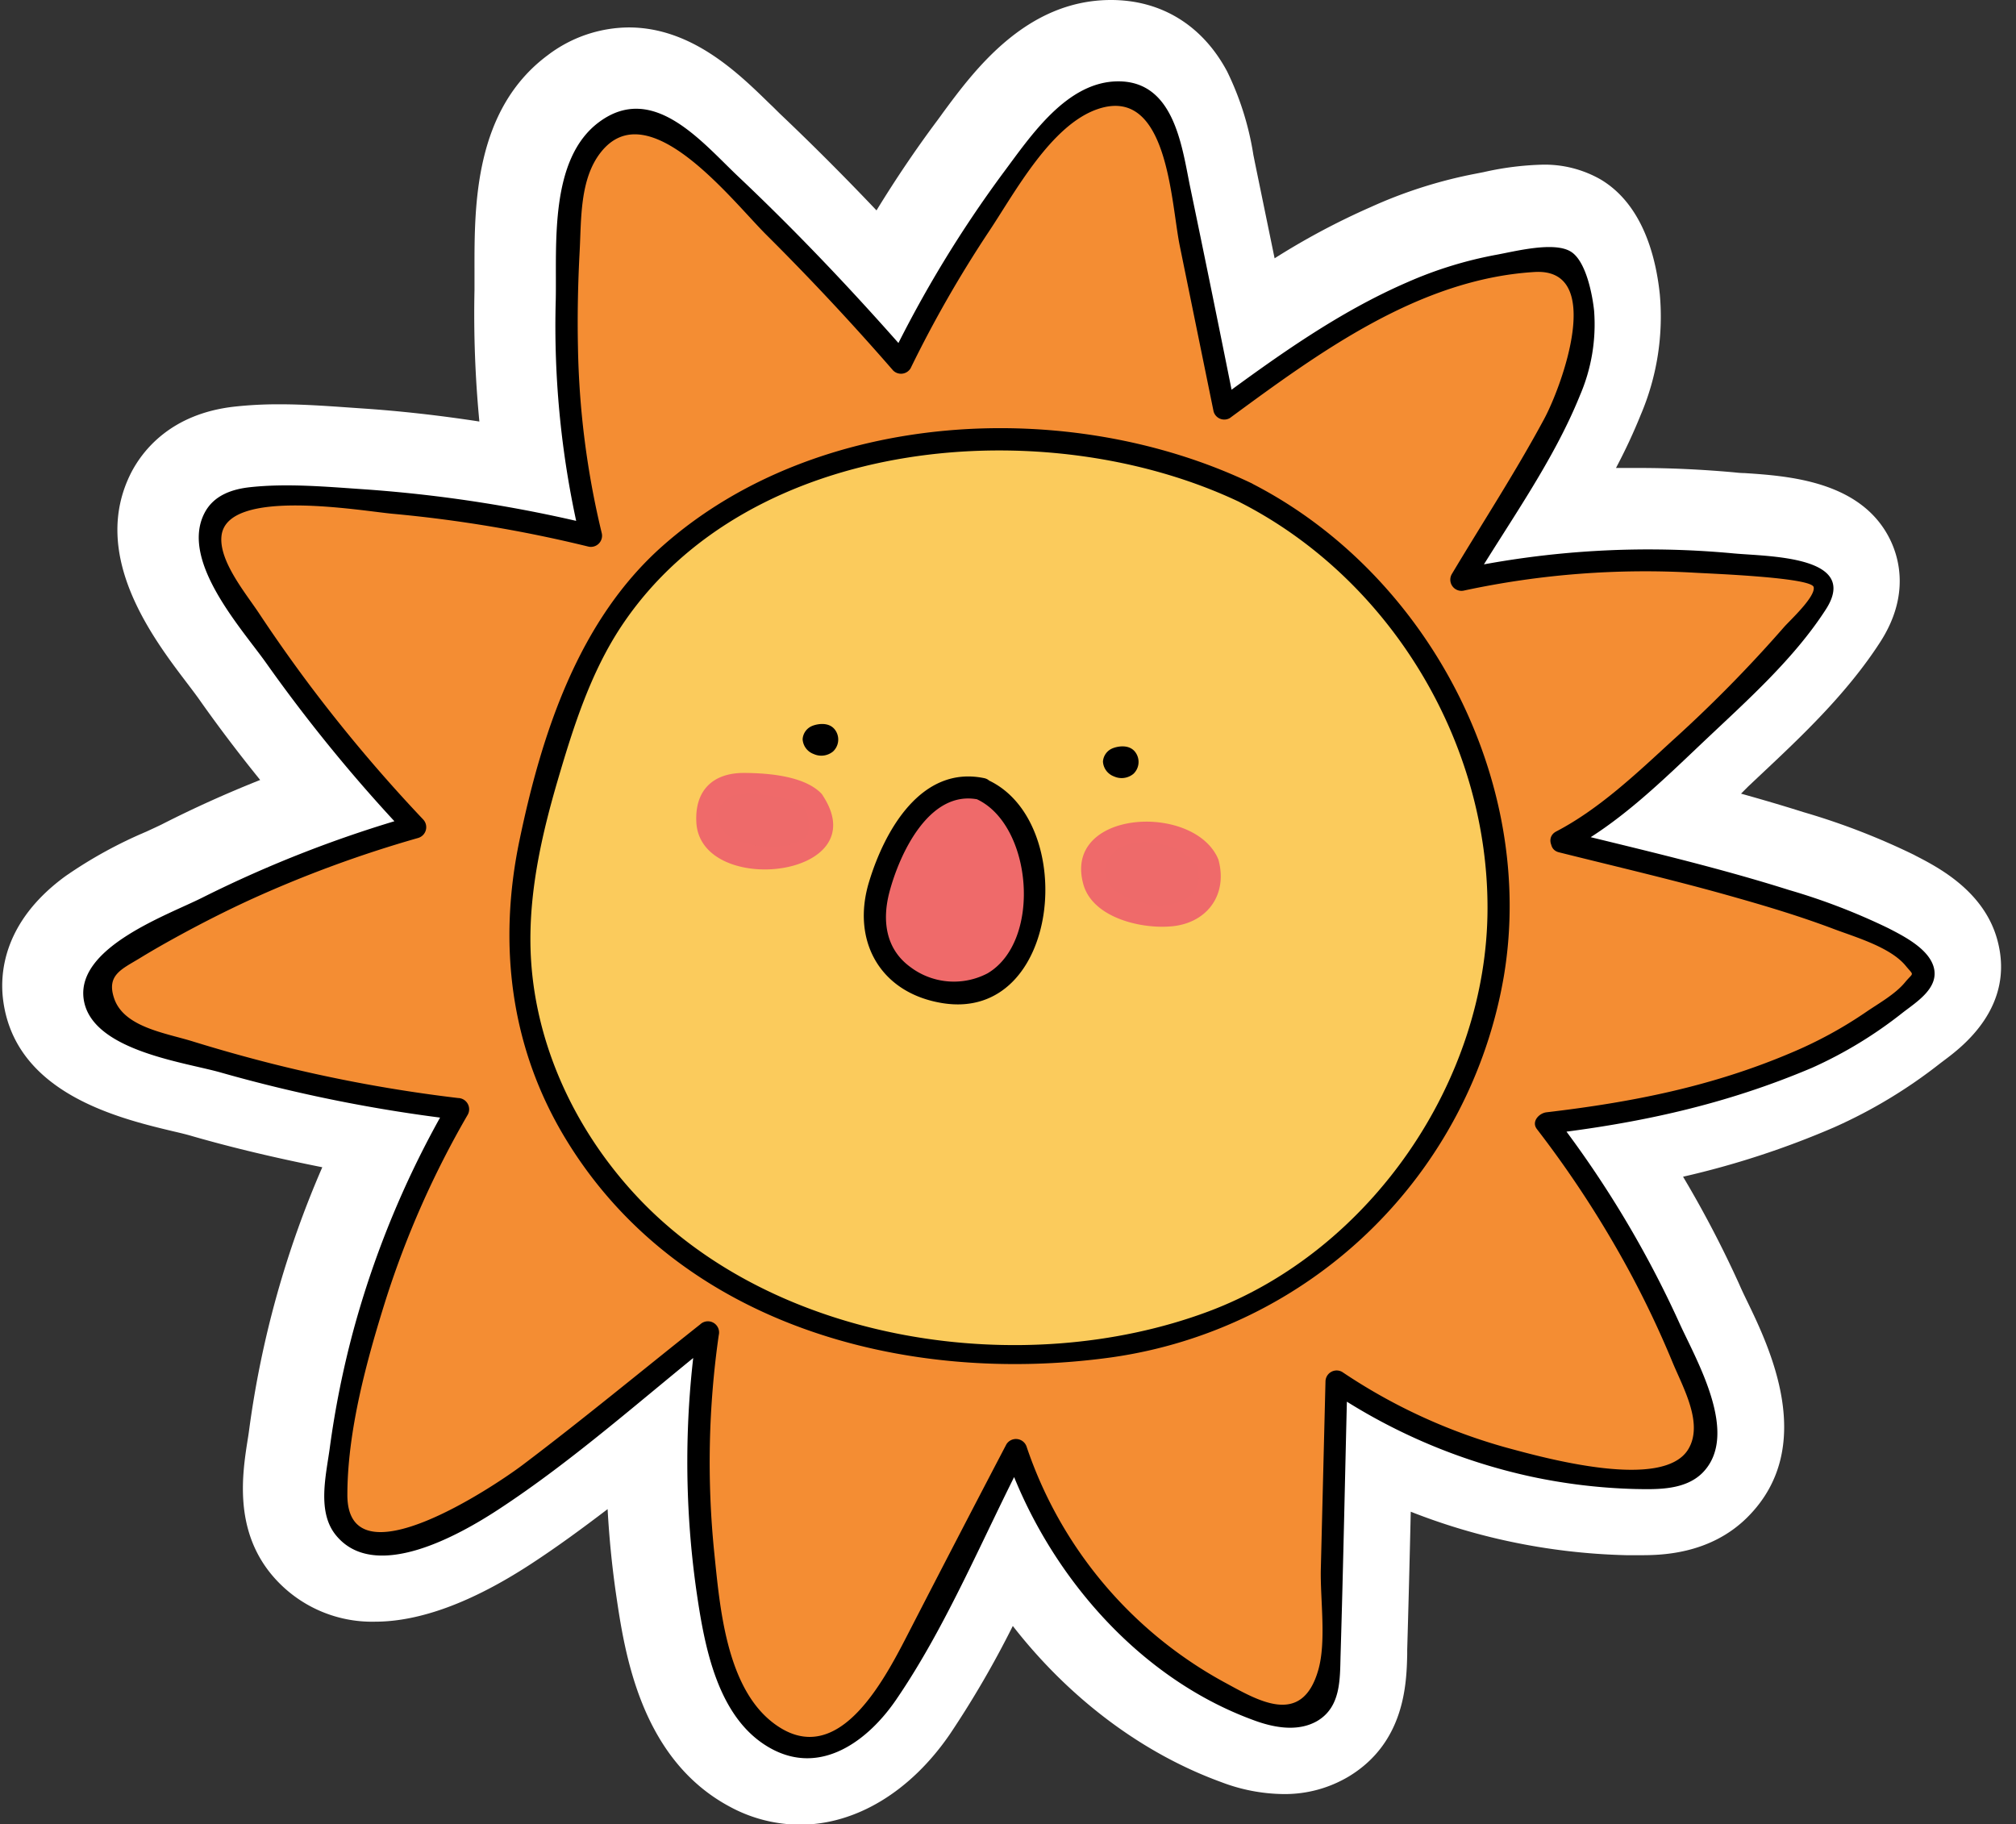
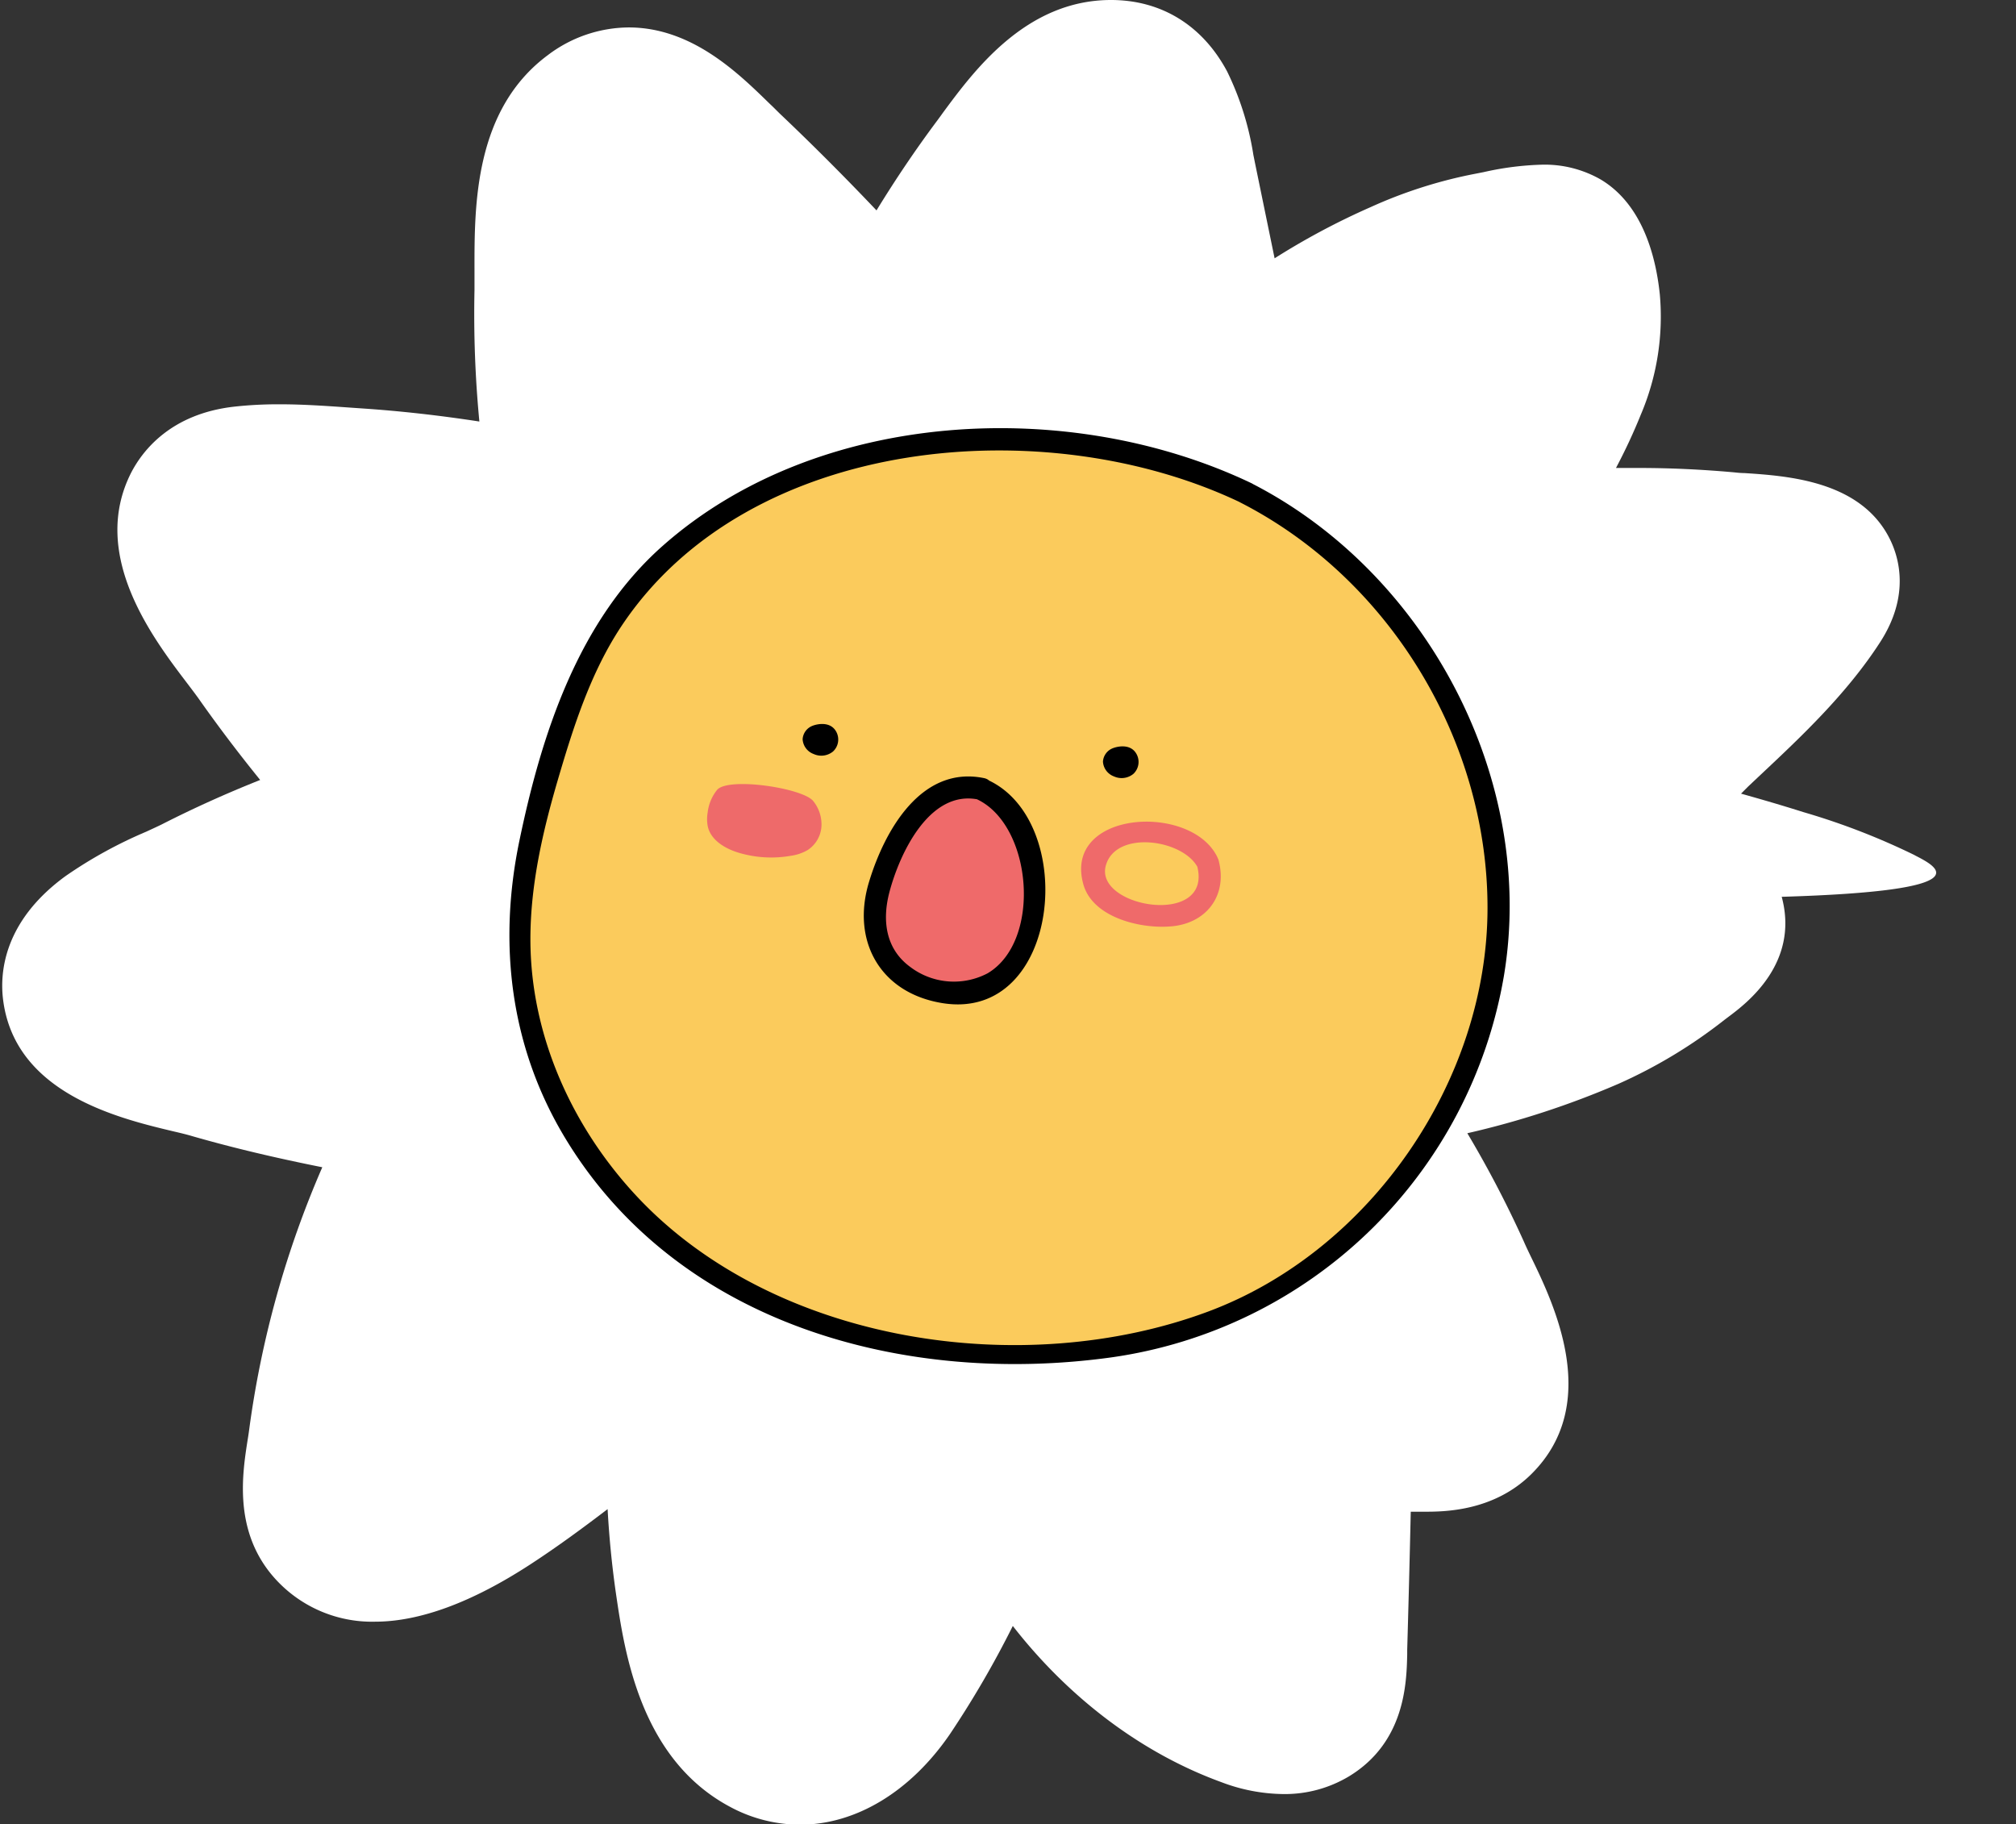
<svg xmlns="http://www.w3.org/2000/svg" height="246.7" preserveAspectRatio="xMidYMid meet" version="1.0" viewBox="-0.3 0.0 272.6 246.7" width="272.6" zoomAndPan="magnify">
  <rect x="-0.3" y="0.0" width="272.6" height="246.7" fill="#333333" stroke="none" />
  <g data-name="Layer 2">
    <g data-name="Layer 2">
      <g id="change1_1">
-         <path d="M258.66,115.68l-.1-.06a94.12,94.12,0,0,0-15-5.8c-2.81-.89-5.62-1.71-8.44-2.5l1-1,1.73-1.63c5.43-5.1,11.58-10.89,16.07-17.84,4.08-6.3,2.57-11.47,1.3-14-3.93-7.84-13.78-8.49-19.66-8.88-.57,0-1.08-.07-1.52-.11-4.26-.38-8.55-.58-12.74-.58-1,0-2.06,0-3.09,0a76,76,0,0,0,3.35-7.19,33.85,33.85,0,0,0,2.58-16.25c-.54-5.25-2.38-12.22-8-15.57a15.24,15.24,0,0,0-8-2,40.35,40.35,0,0,0-7.8,1l-1.12.22A63,63,0,0,0,185.05,28a97.76,97.76,0,0,0-13,6.93L169.39,22q-.1-.51-.21-1.05a39.6,39.6,0,0,0-3.55-11.29C162.29,3.41,156.71,0,149.93,0h0c-11.5,0-18.53,9.56-22.74,15.26-.26.37-.52.72-.77,1.06-2.87,3.84-5.61,7.9-8.2,12.13q-6.42-6.76-12.87-12.89c-.49-.46-1-1-1.52-1.48C99.64,10,93.33,3.71,84.71,3.71h0A18.28,18.28,0,0,0,73.77,7.46c-9.94,7.38-9.92,20.35-9.91,28.93,0,1,0,2,0,2.87A152.32,152.32,0,0,0,64.52,57c-5.33-.82-10.64-1.42-15.86-1.77l-1.73-.12c-3-.21-6.19-.44-9.47-.44a54.14,54.14,0,0,0-6,.31c-8.69.95-12.49,6-14,8.89C11.76,75,20.37,86.29,25,92.38c.6.79,1.16,1.53,1.56,2.09,2.6,3.7,5.39,7.38,8.32,11q-6.87,2.73-13.29,6c-.5.25-1.29.61-2.13,1a60.2,60.2,0,0,0-10.9,6C.11,124.63-.35,131.65.13,135.28,1.78,147.86,15.72,151.22,23.21,153c1,.23,1.88.45,2.47.63,5.66,1.63,11.54,3,17.6,4.21a133.3,133.3,0,0,0-9.89,35.5c-.06.45-.13.92-.21,1.4-.7,4.48-1.87,12,3.23,18.17a17.66,17.66,0,0,0,14,6.38c6.06,0,13.14-2.62,21.05-7.78,3.59-2.34,7-4.85,10.4-7.44q.32,5.82,1.14,11.49c1.14,7.76,3.25,22.22,15.33,28.72a20,20,0,0,0,9.55,2.46c7.55,0,14.94-4.47,20.27-12.25a133,133,0,0,0,8.5-14.62c7.57,9.72,17.4,17.19,28.2,21.12a24.17,24.17,0,0,0,8.38,1.61,16.87,16.87,0,0,0,8.87-2.39c7.6-4.61,7.79-12.63,7.88-16.48l0-.64c.18-6.21.34-12.49.48-18.67a83.89,83.89,0,0,0,13.25,4,85.68,85.68,0,0,0,15.92,1.88c.61,0,1.22,0,1.84,0,2.57,0,9.38,0,14.52-5.14,9.5-9.49,3-22.94-.14-29.4-.34-.71-.66-1.37-.93-2a147,147,0,0,0-7.64-14.64,117.26,117.26,0,0,0,20.43-6.68,67.49,67.49,0,0,0,14.35-8.66l.49-.37c2.4-1.79,9.67-7.22,7.24-16.26C268,120.46,261.68,117.23,258.66,115.68Z" fill="#fff" />
+         <path d="M258.66,115.68l-.1-.06a94.12,94.12,0,0,0-15-5.8c-2.81-.89-5.62-1.71-8.44-2.5l1-1,1.73-1.63c5.43-5.1,11.58-10.89,16.07-17.84,4.08-6.3,2.57-11.47,1.3-14-3.93-7.84-13.78-8.49-19.66-8.88-.57,0-1.08-.07-1.52-.11-4.26-.38-8.55-.58-12.74-.58-1,0-2.06,0-3.09,0a76,76,0,0,0,3.35-7.19,33.85,33.85,0,0,0,2.58-16.25c-.54-5.25-2.38-12.22-8-15.57a15.24,15.24,0,0,0-8-2,40.35,40.35,0,0,0-7.8,1l-1.12.22A63,63,0,0,0,185.05,28a97.76,97.76,0,0,0-13,6.93L169.39,22q-.1-.51-.21-1.05a39.6,39.6,0,0,0-3.55-11.29C162.29,3.41,156.71,0,149.93,0h0c-11.5,0-18.53,9.56-22.74,15.26-.26.37-.52.72-.77,1.06-2.87,3.84-5.61,7.9-8.2,12.13q-6.42-6.76-12.87-12.89c-.49-.46-1-1-1.52-1.48C99.64,10,93.33,3.71,84.71,3.71h0A18.28,18.28,0,0,0,73.77,7.46c-9.94,7.38-9.92,20.35-9.91,28.93,0,1,0,2,0,2.87A152.32,152.32,0,0,0,64.52,57c-5.33-.82-10.64-1.42-15.86-1.77l-1.73-.12c-3-.21-6.19-.44-9.47-.44a54.14,54.14,0,0,0-6,.31c-8.69.95-12.49,6-14,8.89C11.76,75,20.37,86.29,25,92.38c.6.79,1.16,1.53,1.56,2.09,2.6,3.7,5.39,7.38,8.32,11q-6.87,2.73-13.29,6c-.5.25-1.29.61-2.13,1a60.2,60.2,0,0,0-10.9,6C.11,124.63-.35,131.65.13,135.28,1.78,147.86,15.72,151.22,23.21,153c1,.23,1.88.45,2.47.63,5.66,1.63,11.54,3,17.6,4.21a133.3,133.3,0,0,0-9.89,35.5c-.06.45-.13.92-.21,1.4-.7,4.48-1.87,12,3.23,18.17a17.66,17.66,0,0,0,14,6.38c6.06,0,13.14-2.62,21.05-7.78,3.59-2.34,7-4.85,10.4-7.44q.32,5.82,1.14,11.49c1.14,7.76,3.25,22.22,15.33,28.72a20,20,0,0,0,9.55,2.46c7.55,0,14.94-4.47,20.27-12.25a133,133,0,0,0,8.5-14.62c7.57,9.72,17.4,17.19,28.2,21.12a24.17,24.17,0,0,0,8.38,1.61,16.87,16.87,0,0,0,8.87-2.39c7.6-4.61,7.79-12.63,7.88-16.48l0-.64c.18-6.21.34-12.49.48-18.67c.61,0,1.22,0,1.84,0,2.57,0,9.38,0,14.52-5.14,9.5-9.49,3-22.94-.14-29.4-.34-.71-.66-1.37-.93-2a147,147,0,0,0-7.64-14.64,117.26,117.26,0,0,0,20.43-6.68,67.49,67.49,0,0,0,14.35-8.66l.49-.37c2.4-1.79,9.67-7.22,7.24-16.26C268,120.46,261.68,117.23,258.66,115.68Z" fill="#fff" />
      </g>
      <g id="change2_1">
-         <path d="M210.84,113.77c10-5,38.1-33.22,35.45-34.89A15.8,15.8,0,0,0,239.77,77c-17.93-2.2-30.46-1.18-42.48,1.46L207,62.33c2.5-4.16,5-8.4,6.23-13.1s.93-10-1.88-14c-17.06-.76-32.3,9.86-46.06,20q-3.42-16.83-6.86-33.64c-.63-3.11-1.5-6.56-4.19-8.23-4.61-2.86-10.25,1.54-13.66,5.76a154.92,154.92,0,0,0-19,29.91A352.11,352.11,0,0,0,93,19.81c-1.8-1.64-3.76-3.33-6.17-3.65-3.22-.43-6.33,1.83-7.88,4.69s-1.87,6.2-2.09,9.44c-1,14.12-.72,28.47,2.8,42.18A176.38,176.38,0,0,0,35.42,67.3c-2.09,0-4.39.17-5.89,1.62-2.7,2.61-.94,7.13,1,10.31a203,203,0,0,0,25.22,32.58A156.72,156.72,0,0,0,17,128.67c-2.24,1.36-4.72,3.29-4.55,5.91.18,2.81,3.25,4.37,5.9,5.32A195.41,195.41,0,0,0,61.59,150a124.1,124.1,0,0,0-16.38,50.92c-.17,1.76-.27,3.64.62,5.17,1.66,2.85,5.75,3,8.94,2.14,7.68-2,14.14-7,20.35-11.95l20.27-16.1a118.52,118.52,0,0,0,.9,40.29c1.4,7.19,5.27,15.73,12.59,15.84,6.38.09,10.6-6.39,13.54-12.05L137,196a57.92,57.92,0,0,0,32,34.9c3.16,1.35,7.51,2.09,9.44-.75a8,8,0,0,0,1-4.41l1-39a75.54,75.54,0,0,0,42.17,13c2.24,0,4.71-.19,6.29-1.77,2.35-2.36,1.47-6.29.32-9.41a138.25,138.25,0,0,0-20.4-36.77c18.07-2.1,23.61-3.66,38.07-10.1,1.7-.76,13.27-8.16,13-10C258.84,124.77,222.84,116.77,210.84,113.77Z" fill="#f48d33" />
-       </g>
+         </g>
      <g id="change3_1">
-         <path d="M211.6,115.06c7-3.64,13-9.61,18.7-15s12-11,16.28-17.64c4.69-7.26-7.77-7.16-12.39-7.58A123.5,123.5,0,0,0,196.9,77l1.69,2.2c5-8.35,11.1-16.69,14.75-25.74A24.23,24.23,0,0,0,215.25,42c-.22-2.08-1.08-6.76-3.19-8-2.3-1.37-7.53,0-10.07.46a54.16,54.16,0,0,0-12,3.71c-9.23,4-17.46,9.89-25.52,15.82l2.2.9q-3-15-6.1-29.9C159.46,19.39,158.31,11,150.92,11c-6.94,0-11.83,7.37-15.5,12.29a159.69,159.69,0,0,0-15.18,25l2.35-.31c-7.35-8.4-15-16.49-23.14-24.18C94.55,19.15,88,11.12,80.73,16.49c-6.78,5-5.74,16.56-5.88,24a125,125,0,0,0,3.32,32.42L80,71a185.7,185.7,0,0,0-31-4.83c-5-.34-10.44-.84-15.48-.29-2.5.27-4.95,1.13-6.17,3.5C24,75.87,32.4,85,35.73,89.71a212.84,212.84,0,0,0,19,23.16l.66-2.51a163.2,163.2,0,0,0-28.29,11C22.51,123.69,10.13,128,11,135S24.42,143.59,29.45,145a204.55,204.55,0,0,0,32.14,6.42L60.3,149.2A128.22,128.22,0,0,0,47.46,180a125.85,125.85,0,0,0-3.16,15.73c-.49,3.69-1.79,8.71.84,11.89,5.28,6.44,16.73-.1,21.83-3.42,10.37-6.77,19.79-15.27,29.48-23l-2.51-1.46a124.15,124.15,0,0,0-.07,35.39c1.08,7.43,2.82,17.41,10.17,21.36,6.75,3.63,13.07-1.15,16.82-6.63,6.94-10.13,11.83-22.19,17.47-33.08l-2.74-.36c5.37,15.77,17.7,30.39,33.65,36.2,2.69,1,6,1.63,8.64.06,3.14-1.91,3-5.61,3.09-8.86.37-12.35.61-24.7.92-37l-2.26,1.3a78.51,78.51,0,0,0,27.14,11.56,76.58,76.58,0,0,0,14.07,1.67c3,.06,6.73.15,9.07-2.19C235,194,229.1,184,226.8,178.94a141.9,141.9,0,0,0-16.73-27.83l-1.3,2.26c12.65-1.49,24.24-4,36-9A57.76,57.76,0,0,0,257,136.92c1.91-1.47,4.92-3.34,4.18-6.11-.68-2.52-4.07-4.23-6.15-5.3a85.46,85.46,0,0,0-13.42-5.16c-10-3.16-20.17-5.5-30.32-8-1.87-.46-2.67,2.43-.8,2.9,8,2,16.06,3.87,24,6.14,4.45,1.26,8.89,2.61,13.22,4.25,2.87,1.08,7.59,2.44,9.66,4.94,1.19,1.45,1.1.83-.08,2.26-1.32,1.6-3.54,2.83-5.25,4a56.9,56.9,0,0,1-10.14,5.52c-10.74,4.57-21.52,6.69-33.09,8.05-1,.12-2.07,1.25-1.3,2.26a142.8,142.8,0,0,1,12.46,19.15,132.84,132.84,0,0,1,5.87,12.35c1.43,3.46,4.25,8.33,2.14,11.81-3.41,5.61-19.33,1.2-24.56-.22a76.39,76.39,0,0,1-22.23-10.24,1.51,1.51,0,0,0-2.26,1.29l-.63,25.35c-.1,4,.77,9.77-.34,13.65-2.23,7.83-8.25,4.08-12.8,1.62a57,57,0,0,1-26.63-31.76,1.52,1.52,0,0,0-2.75-.36Q129.35,207.6,123,219.93c-3.24,6.26-9.71,19.91-18.72,13.07-6.41-4.87-7.25-15.79-8-23.05a121.11,121.11,0,0,1,.61-29.41,1.51,1.51,0,0,0-2.5-1.46c-8,6.34-15.87,12.86-24,19-3.84,2.9-23.67,16.19-23.72,4.11,0-8.69,2.61-18.23,5.2-26.46a125.83,125.83,0,0,1,11.08-25,1.52,1.52,0,0,0-1.3-2.25,199.36,199.36,0,0,1-25.08-4.62q-5.38-1.36-10.69-3c-3.72-1.17-9.4-1.92-10.74-5.84-1.08-3.17,1-3.95,3.48-5.46,1.76-1.08,3.55-2.09,5.36-3.08,3.1-1.69,6.25-3.29,9.46-4.77a161.1,161.1,0,0,1,22.81-8.4,1.52,1.52,0,0,0,.66-2.51,210,210,0,0,1-15.37-18.2Q38,87.87,34.77,83c-1.76-2.68-5.49-7.1-5.12-10.52.71-6.64,19-3.37,23.2-3a180.63,180.63,0,0,1,26.36,4.42,1.51,1.51,0,0,0,1.85-1.84,115.21,115.21,0,0,1-3.21-25.15c-.09-4.31,0-8.63.23-12.94s0-9.73,2.84-13.35c6.43-8.23,17.73,6.48,22.41,11.14q8.9,8.86,17.14,18.34a1.51,1.51,0,0,0,2.36-.3,160.94,160.94,0,0,1,10.58-18.48c3.51-5.26,8.39-14.44,14.75-16.58,9.47-3.19,9.85,12.5,11.06,18.47q2.29,11.22,4.58,22.43a1.5,1.5,0,0,0,2.2.89c12.15-8.93,25.61-18.81,41.21-19.75,9.55-.57,3.68,15.43,1.29,19.87-3.85,7.16-8.32,14-12.5,21a1.51,1.51,0,0,0,1.69,2.2,116.7,116.7,0,0,1,31.25-2.4c2.26.13,15.71.64,16,1.94s-3.27,4.56-4,5.4a182.48,182.48,0,0,1-15.24,15.48c-4.78,4.39-9.79,9.15-15.58,12.17C208.37,113.37,209.89,116,211.6,115.06Z" />
-       </g>
+         </g>
      <g id="change4_1">
        <path d="M168.16,66.64c-14.41-7.13-31.12-8.48-46.85-5.83-16.07,2.7-32.1,11-40.44,25.68a76.65,76.65,0,0,0-6.08,15C72,110.36,69.61,119.56,70,128.9c.66,17.91,11.73,34.33,26.4,43.5s32.44,11.75,49.44,10.13a73.7,73.7,0,0,0,15-2.83c21.11-6.55,37.8-26.7,41.05-49.57S192.7,78.77,168.16,66.64Z" fill="#fbcb5c" />
      </g>
      <g id="change3_2">
        <path d="M168.92,65.34c-24.57-11.73-58.65-10.09-79.62,8.48C77.91,83.9,72.94,99.21,69.93,113.7c-2.91,14-1.23,28,6.28,40.34,15.3,25.18,46,33.36,73.77,29.51A62.75,62.75,0,0,0,203.05,132c4.44-26.51-10.39-54.53-34.13-66.65-1.72-.87-3.24,1.71-1.52,2.59,20.16,10.29,33.45,32.16,33.44,54.82,0,23.39-15.84,46.42-37.79,54.6-25,9.31-58.55,4.33-77.17-15.51C77.06,152.45,71.42,140,71.42,127c0-7.35,1.66-14.56,3.72-21.58,2.11-7.19,4.44-14.52,8.62-20.8C101,58.76,141.29,55.47,167.4,67.93,169.14,68.76,170.66,66.17,168.92,65.34Z" />
      </g>
      <g id="change3_3">
        <path d="M150.07,101.22a2.08,2.08,0,0,0-1.23,1.77,2.28,2.28,0,0,0,1.49,2,2.5,2.5,0,0,0,2.62-.34,2.21,2.21,0,0,0,.38-2.77C152.51,100.52,150.72,100.93,150.07,101.22Z" />
      </g>
      <g id="change3_4">
        <path d="M109.46,98.19a2.08,2.08,0,0,0-1.23,1.77,2.27,2.27,0,0,0,1.49,2,2.5,2.5,0,0,0,2.62-.34,2.21,2.21,0,0,0,.38-2.77C111.9,97.5,110.11,97.9,109.46,98.19Z" />
      </g>
      <g id="change5_1">
        <path d="M132.37,106.67a7.91,7.91,0,0,0-7.42,1.94,20.16,20.16,0,0,0-4.48,6.6,24.61,24.61,0,0,0-2.5,7.4,10,10,0,0,0,1.73,7.44,10.81,10.81,0,0,0,4.54,3.18c3,1.21,6.51,1.58,9.37.08,4-2.09,5.46-7,5.71-11.5.3-5.25-.88-11.07-5-14.29Z" fill="#ef6a6a" />
      </g>
      <g id="change3_5">
        <path d="M132.76,105.22c-8.45-1.74-13.41,7-15.54,14-2.45,8,1.49,15.08,9.94,16.43,16,2.55,18.42-24.72,6-30.23-1.75-.77-3.28,1.81-1.51,2.59,7.65,3.38,9,19.24,1.58,23.61a9.78,9.78,0,0,1-10.48-.89c-3.28-2.42-3.78-6.21-2.81-10,1.37-5.26,5.42-14,12.07-12.61C133.85,108.5,134.66,105.61,132.76,105.22Z" />
      </g>
      <g id="change6_1">
-         <path d="M163,116.64a5.51,5.51,0,0,1-.71,5.19c-1.29,1.61-3.45,2-5.41,2a15.72,15.72,0,0,1-5.64-1.21,6,6,0,0,1-3.5-3,4.93,4.93,0,0,1,1-4.87,7.36,7.36,0,0,1,4.37-2.1C157.84,111.77,162.37,114.93,163,116.64Z" fill="#ee6a6a" />
-       </g>
+         </g>
      <g id="change5_2">
        <path d="M161.55,117c2.33,8.46-14,5.77-12.31,0,1.39-4.83,10.56-3.49,12.46.39.85,1.73,3.44.21,2.59-1.52-3.59-7.33-20.84-6.27-18.11,3.68,1.23,4.47,7.53,6,11.55,5.74,5-.25,8.07-4.14,6.72-9.06A1.51,1.51,0,0,0,161.55,117Z" fill="#ef6a6a" />
      </g>
      <g id="change6_2">
        <path d="M109.66,108.32a5,5,0,0,1,1.11,3.5,4.13,4.13,0,0,1-1.85,3.12,6.13,6.13,0,0,1-2.27.78,15.35,15.35,0,0,1-7-.39c-1.91-.56-3.9-1.75-4.26-3.66a5.19,5.19,0,0,1,0-1.8,5.94,5.94,0,0,1,1.3-3.09C98.3,105.06,108.27,106.57,109.66,108.32Z" fill="#ee6a6a" />
      </g>
      <g id="change5_3">
-         <path d="M108.36,109.08a4.75,4.75,0,0,1,.55,3.76c-.32.73-1.91,1.24-2.66,1.43a12,12,0,0,1-5.23-.13c-1.77-.42-4-1.21-4.18-3.37a2.86,2.86,0,0,1,1.93-3.17c2.31-.61,8.06,0,9.82,1.78a1.5,1.5,0,0,0,2.13-2.12c-2.36-2.38-7.32-2.73-10.46-2.74-4.09,0-6.64,2.29-6.4,6.7.57,10.16,24.46,7.53,17.09-3.65C109.89,106,107.29,107.46,108.36,109.08Z" fill="#ef6a6a" />
-       </g>
+         </g>
    </g>
  </g>
</svg>